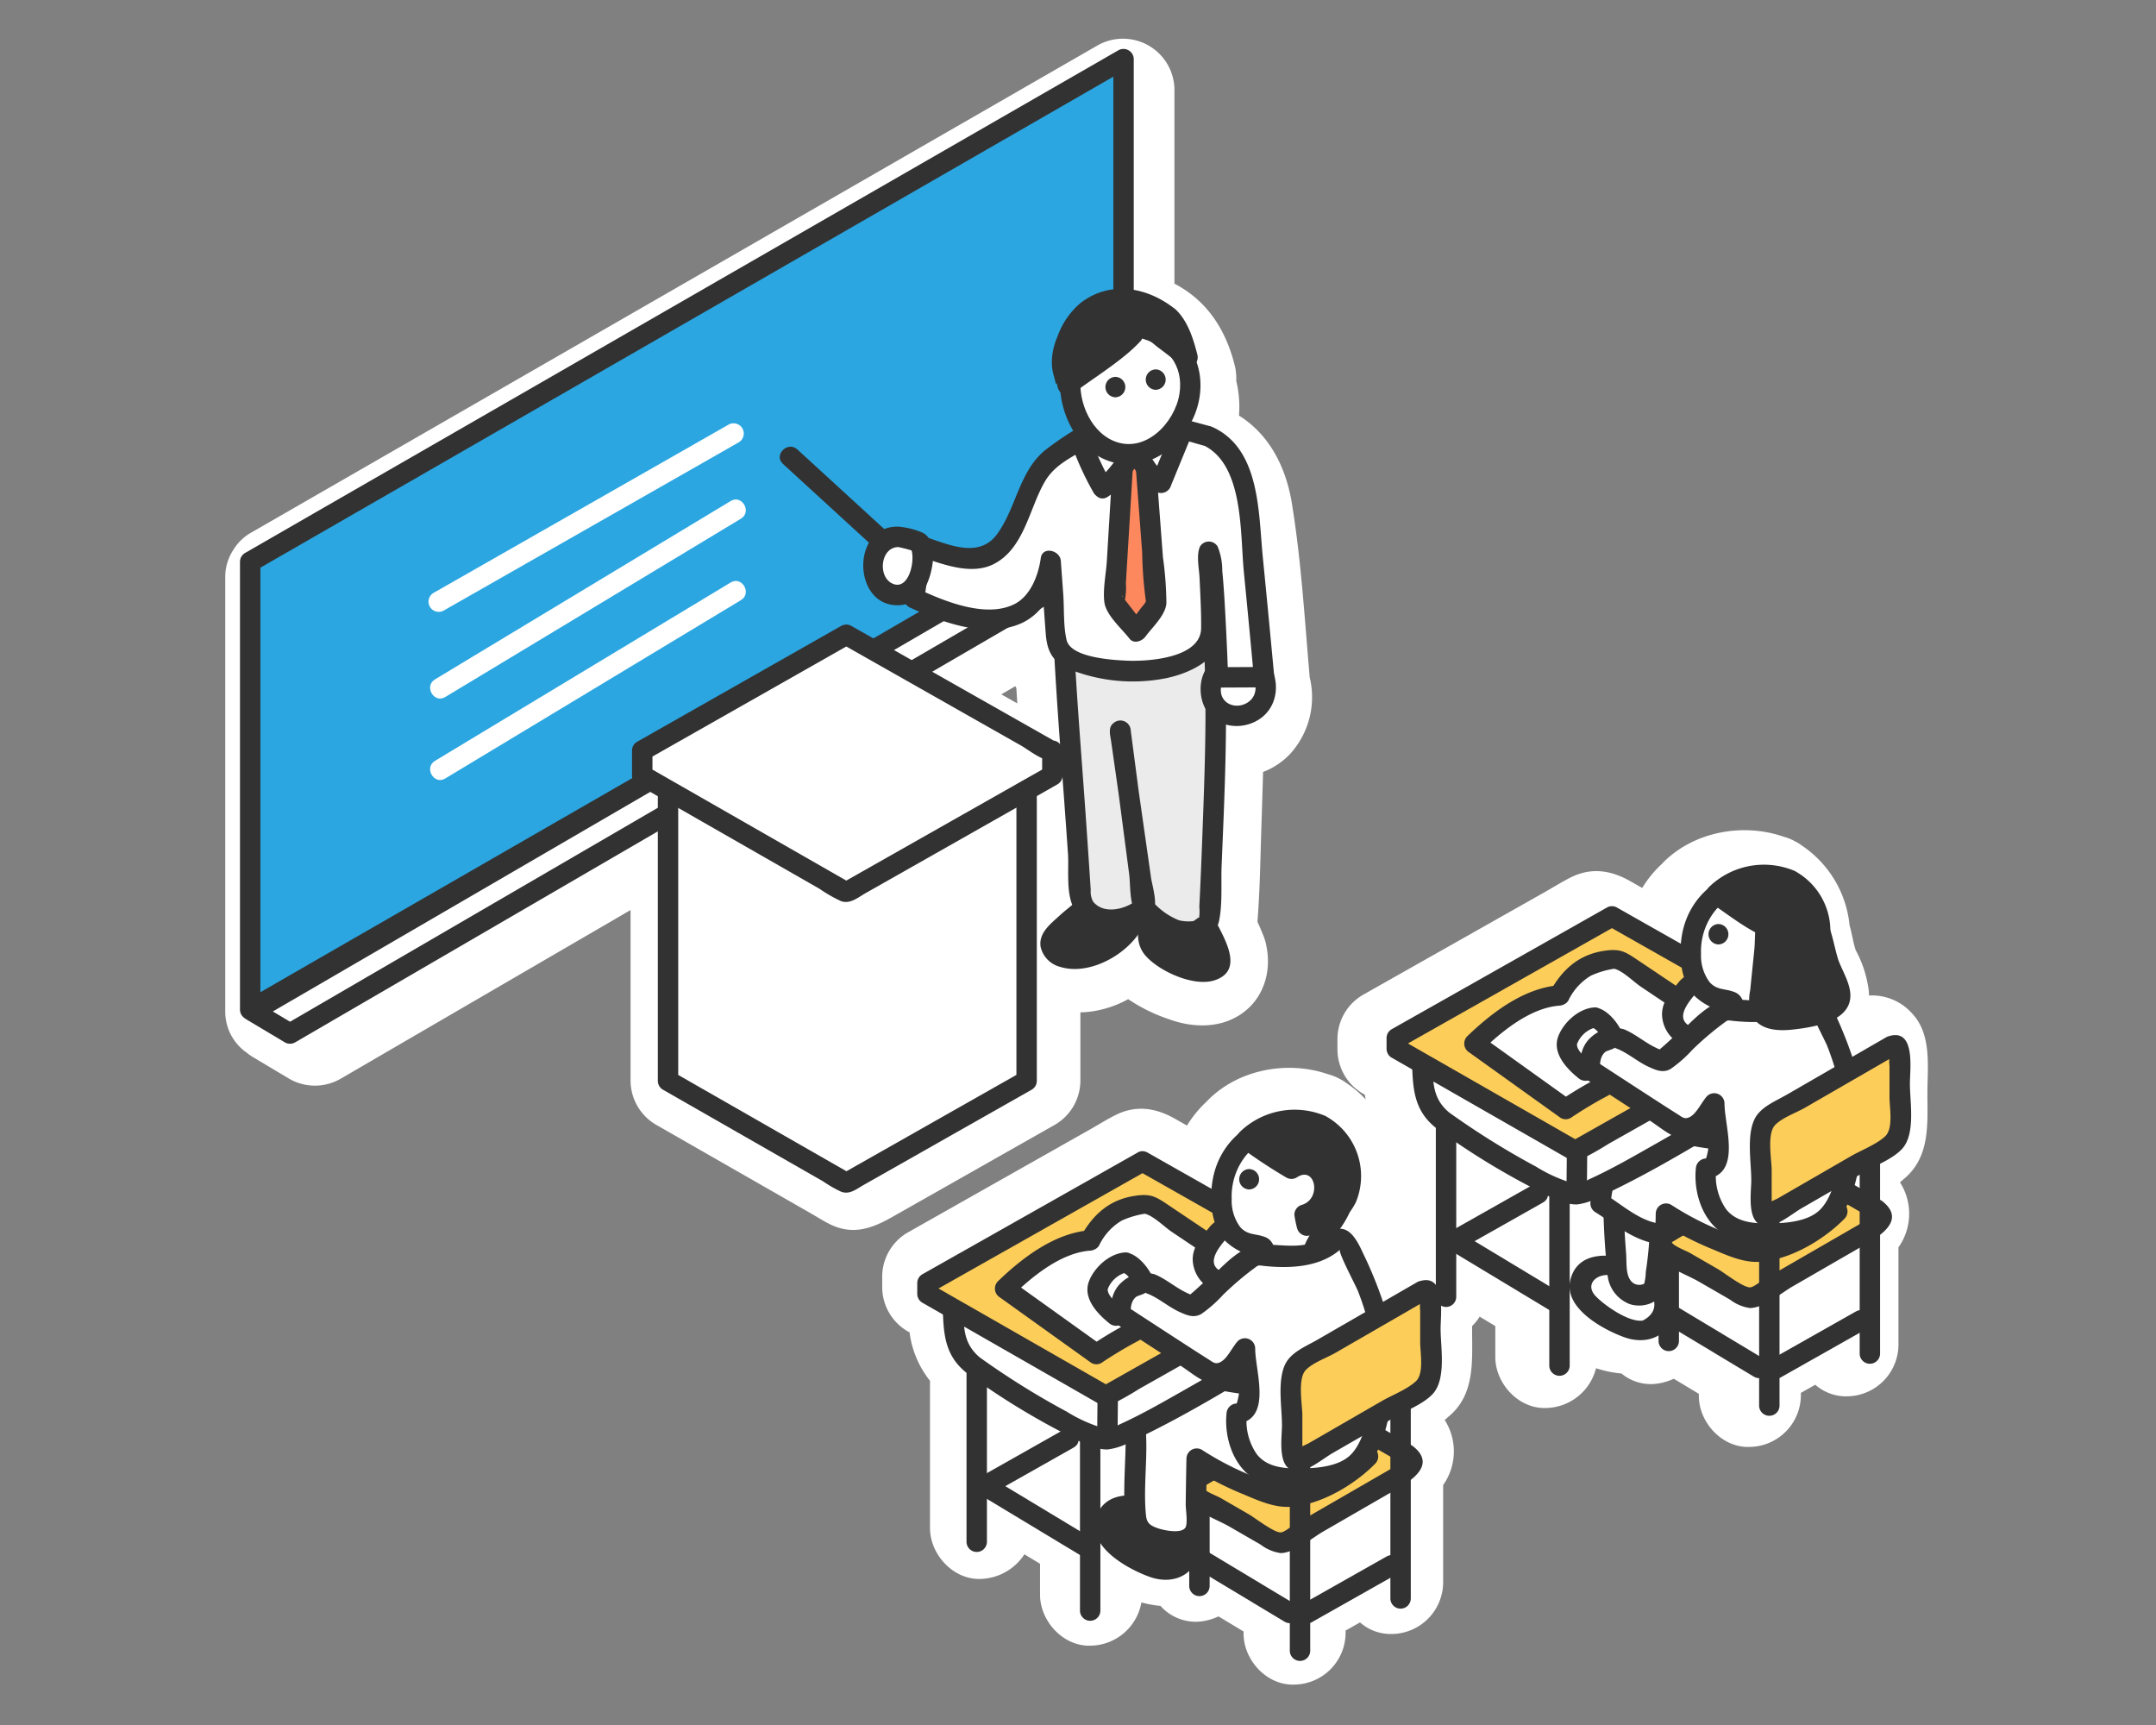
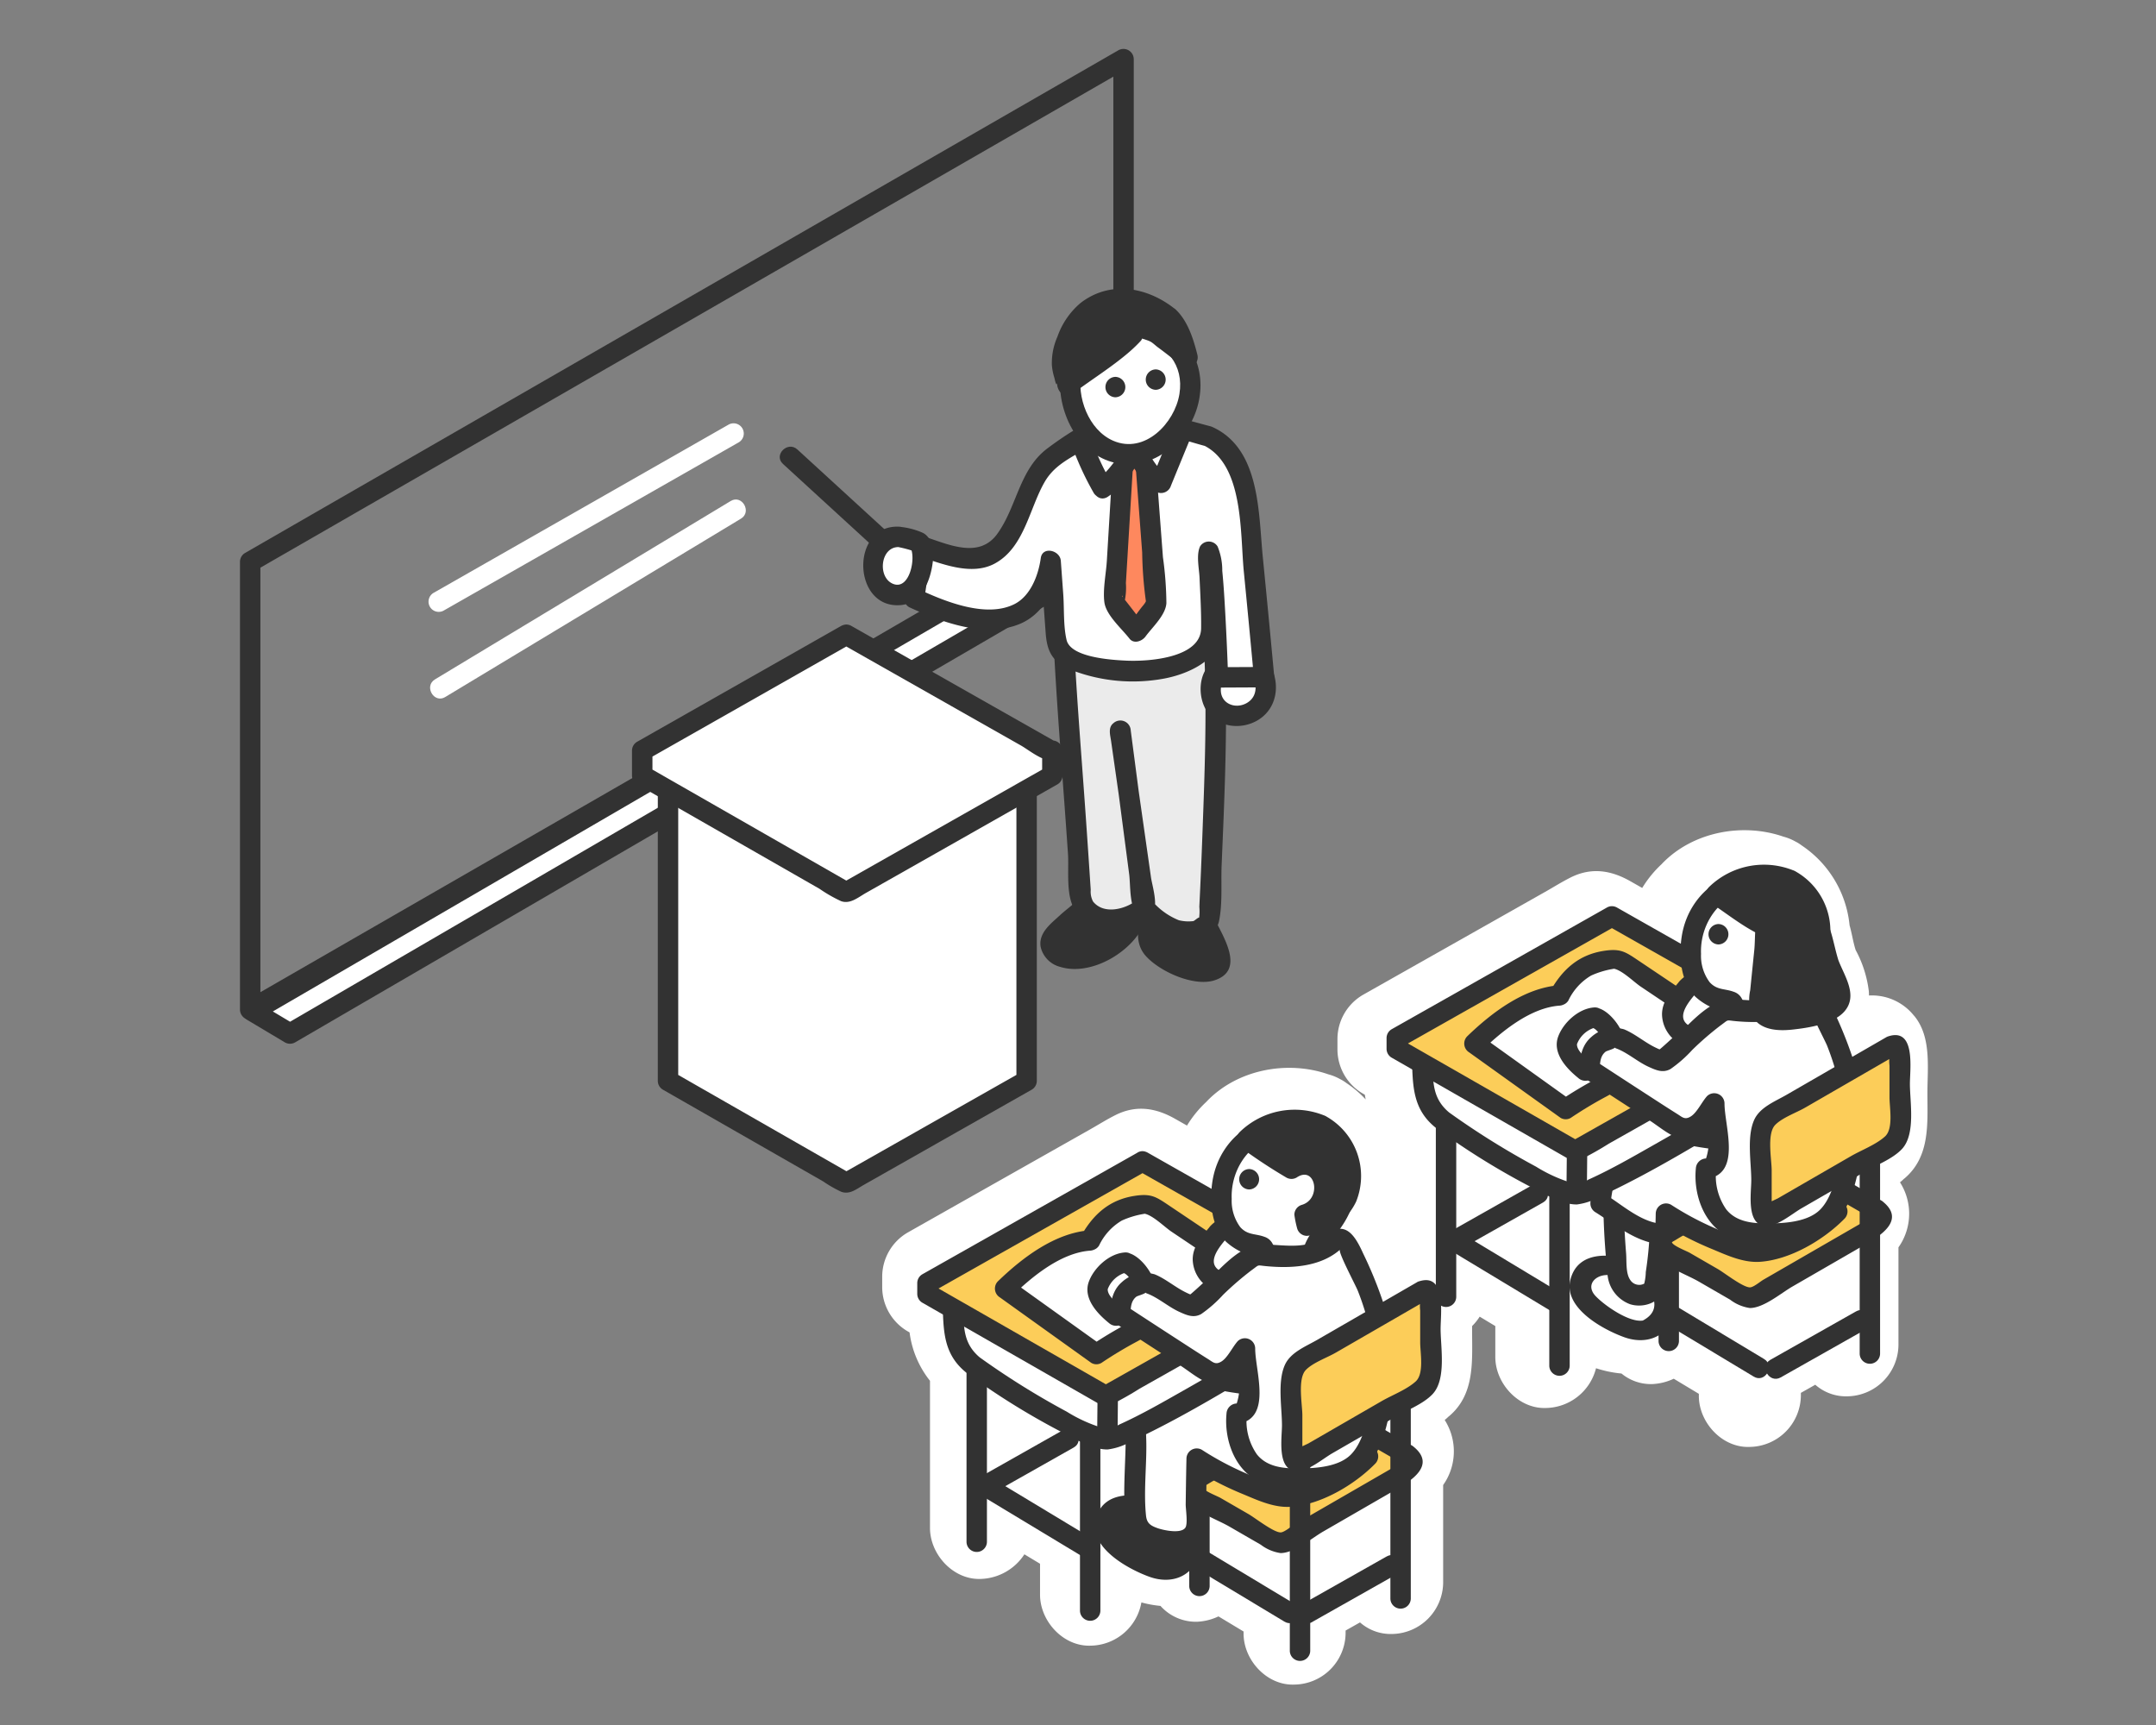
<svg xmlns="http://www.w3.org/2000/svg" width="335" height="268" viewBox="0 0 335 268">
  <rect x="0" y="0" width="335" height="268" fill="#808080" stroke="none" />
  <defs>
    <clipPath id="clip-path">
      <rect id="Rectangle_2368" data-name="Rectangle 2368" width="335" height="268" transform="translate(170 2092)" fill="#fff" stroke="#707070" stroke-width="1" />
    </clipPath>
  </defs>
  <g id="Mask_Group_7" data-name="Mask Group 7" transform="translate(-170 -2092)" clip-path="url(#clip-path)">
    <g id="Group_10" data-name="Group 10" transform="translate(205 2098.001)">
      <g id="Group_221" data-name="Group 221" transform="translate(0 -0.001)">
-         <path id="Path_230" data-name="Path 230" d="M165.617,71.525c-.946-4.935-3.165-9.467-7.323-12.445-.257-.184-.518-.351-.78-.51a17.413,17.413,0,0,0,.044-1.933,17.183,17.183,0,0,0-.473-3.481,8.232,8.232,0,0,0-.23-2.377c-1.4-5.616-4.329-10.086-9.369-12.709V7.888a8,8,0,0,0-11.927-6.844L90.885,26.756,20.223,67.426l-16.3,9.38a7.545,7.545,0,0,0-2.525,2.4c-.033.047-.062.1-.095.144-.05.079-.1.157-.149.237A7.636,7.636,0,0,0,0,83.65v67.522a7.746,7.746,0,0,0,3.317,6.361,7.924,7.924,0,0,0,1,.707l5.613,3.351a7.976,7.976,0,0,0,8,0l44.4-25.83.647-.377v26.494a7.966,7.966,0,0,0,3.926,6.844L91.022,182.53c.919.526,1.826,1.1,2.768,1.585,3.647,1.875,6.671.754,9.805-1.022l13.825-7.836,11.524-6.533a7.956,7.956,0,0,0,3.926-6.844v-10.6a15.386,15.386,0,0,0,1.714-.132,16.748,16.748,0,0,0,5.717-1.917,26.04,26.04,0,0,0,6.324,3.112c3.37,1.233,7.237,1.452,10.467-.336,4.032-2.232,5.572-6.734,4.678-11.03a6.489,6.489,0,0,0-.271-1.076,8.039,8.039,0,0,0-.354-.917c-.237-.6-.487-1.191-.764-1.773.4-4.98.456-10.019.623-15.009.091-2.753.182-5.511.252-8.271a11.322,11.322,0,0,0,4.15-2.743,13.093,13.093,0,0,0,3.1-11.937c-.81-9.229-1.341-18.6-2.887-27.723m-45.034,30.346,2.18-1.268c.035.063.062.128.1.191.017.03.037.057.055.087.049.8.1,1.6.149,2.4l-2.483-1.408" transform="translate(0 0.001)" fill="#fff" />
        <path id="Path_231" data-name="Path 231" d="M353.5,261.559a8.36,8.36,0,0,0-7-3.14c0-.228-.01-.457-.025-.685a17.95,17.95,0,0,0-2.047-6.383c-.4-1.252-.574-2.568-.941-3.831a16.912,16.912,0,0,0-7.437-12.413,6.1,6.1,0,0,0-.987-.615,7.766,7.766,0,0,0-1.843-.749c-6.355-2.208-14.086-.768-18.85,4.169-.027.027-.048.058-.074.085a17.427,17.427,0,0,0-3.03,3.71l-1.858-1.053c-2.969-1.684-6.027-2.2-9.273-.569-1.343.674-2.634,1.489-3.942,2.228l-16.23,9.172-12.125,6.852a7.954,7.954,0,0,0-3.926,6.844V266.8a7.966,7.966,0,0,0,3.926,6.844l.329.188c.039.246.085.488.132.73a16.87,16.87,0,0,0-2.982-2.536,6.127,6.127,0,0,0-.987-.615,7.763,7.763,0,0,0-1.843-.749c-6.355-2.208-14.087-.768-18.85,4.169-.027.027-.048.058-.073.085a17.41,17.41,0,0,0-3.03,3.709l-1.858-1.054c-2.969-1.683-6.027-2.2-9.273-.568-1.343.674-2.633,1.489-3.941,2.228l-16.23,9.172L197.1,295.262a7.954,7.954,0,0,0-3.926,6.844v1.623a7.964,7.964,0,0,0,3.926,6.844l.329.189a15.134,15.134,0,0,0,3.171,7.516v22.855c0,4.146,3.646,8.118,7.926,7.926a8.4,8.4,0,0,0,6.743-3.823l2.43,1.465v4.8c0,4.145,3.646,8.118,7.926,7.926a8.132,8.132,0,0,0,7.824-6.717,17.359,17.359,0,0,0,2.965.541,7.383,7.383,0,0,0,5.679,2.461,8.7,8.7,0,0,0,3.332-.831l3.9,2.346v.321c0,4.146,3.646,8.118,7.926,7.926a8.065,8.065,0,0,0,7.926-7.926v-.469l2.238-1.265a7.216,7.216,0,0,0,4.995,1.8,8.064,8.064,0,0,0,7.926-7.926V334.468a8.886,8.886,0,0,0,.6-.97,9.063,9.063,0,0,0-.361-9.132,7.463,7.463,0,0,0,.6-.532c.031-.025.064-.048.1-.074,4.016-3.407,3.56-8.537,3.56-13.222,0-.256,0-.514.007-.776a7.853,7.853,0,0,0,1.168-1.452l2.43,1.465v4.8c0,4.146,3.646,8.118,7.926,7.926a8.176,8.176,0,0,0,7.724-6.176,17.865,17.865,0,0,0,3.956.822,7.162,7.162,0,0,0,4.788,1.64,8.7,8.7,0,0,0,3.332-.831l3.9,2.346v.321c0,4.146,3.646,8.118,7.926,7.926a8.064,8.064,0,0,0,7.926-7.926v-.469l2.237-1.265a7.219,7.219,0,0,0,5,1.8,8.064,8.064,0,0,0,7.926-7.926V297.544a8.7,8.7,0,0,0,.6-.97,9.062,9.062,0,0,0-.361-9.132,7.553,7.553,0,0,0,.6-.532c.031-.026.064-.048.1-.074,4.017-3.407,3.561-8.537,3.561-13.222,0-4.008.66-8.761-2.066-12.055" transform="translate(-91.098 -109.754)" fill="#fff" />
-         <path id="Path_232" data-name="Path 232" d="M7.332,153.72l135.7-78.105V6L7.332,84.109Z" transform="translate(-3.457 -2.831)" fill="#2ba6e1" />
        <path id="Path_233" data-name="Path 233" d="M6.717,153.68l46.018-26.486,72.84-41.924,16.846-9.7a1.594,1.594,0,0,0,.785-1.369V4.6a1.6,1.6,0,0,0-2.385-1.369L94.8,29.713,21.963,71.636l-16.846,9.7A1.593,1.593,0,0,0,4.332,82.7v69.611a1.586,1.586,0,0,0,3.171,0V82.7L6.717,84.07,52.735,57.584l72.84-41.924,16.846-9.7L140.036,4.6v69.61l.785-1.369L94.8,99.323l-72.84,41.924-16.846,9.7a1.586,1.586,0,0,0,1.6,2.738" transform="translate(-2.043 -1.423)" fill="#323232" />
        <path id="Path_234" data-name="Path 234" d="M8.087,216.078l5.787,3.455L148.519,141.2l-5.787-3.455Z" transform="translate(-3.814 -64.959)" fill="#fff" />
        <path id="Path_235" data-name="Path 235" d="M5.889,216.034l5.787,3.455a1.6,1.6,0,0,0,1.6,0l45.565-26.507,72.541-42.2,16.54-9.621a1.6,1.6,0,0,0,0-2.738l-5.787-3.455a1.6,1.6,0,0,0-1.6,0L94.97,161.473l-72.542,42.2L5.889,213.3a1.586,1.586,0,0,0,1.6,2.738l45.565-26.507,72.542-42.2,16.54-9.622h-1.6l5.787,3.455v-2.738l-45.565,26.507-72.542,42.2-16.539,9.622h1.6L7.489,213.3a1.586,1.586,0,0,0-1.6,2.738" transform="translate(-2.416 -63.545)" fill="#323232" />
        <path id="Path_236" data-name="Path 236" d="M62.11,142.171l40.212-22.924L108.009,116a1.587,1.587,0,0,0-1.6-2.738L66.2,136.192l-5.687,3.242a1.586,1.586,0,0,0,1.6,2.738" transform="translate(-28.171 -53.31)" fill="#fff" />
        <path id="Path_237" data-name="Path 237" d="M62.594,166.191l40.144-24.209,5.8-3.5c1.745-1.053.153-3.8-1.6-2.738L66.792,159.956l-5.8,3.5c-1.745,1.053-.153,3.8,1.6,2.738" transform="translate(-28.407 -63.903)" fill="#fff" />
-         <path id="Path_238" data-name="Path 238" d="M62.594,190.143l40.144-24.209,5.8-3.5c1.745-1.052.153-3.8-1.6-2.738L66.792,183.908l-5.8,3.5c-1.745,1.053-.153,3.8,1.6,2.738" transform="translate(-28.407 -75.198)" fill="#fff" />
        <path id="Path_239" data-name="Path 239" d="M280.248,256.934l-2.172-2.666c-1.476-1.444-4.228-.85-5.333.9s-2.065,3.881-.826,5.534,4.515,2.919,6.493,3.515c1.467.442,3.486.443,4.053-.98a3.364,3.364,0,0,0-.189-2.268c-.756-2.275-1.058-1.836-2.026-4.029" transform="translate(-127.956 -119.524)" fill="#323232" />
        <path id="Path_240" data-name="Path 240" d="M279.981,254.4c-1.753-2.152-3.31-4.517-6.52-3.823-3.947.856-6.756,6.744-3.906,10,2.131,2.435,7.5,4.884,10.732,3.831,4.861-1.583,1.251-6.887-.059-9.688-.863-1.847-3.6-.239-2.738,1.6.6,1.282,3.728,5.62.459,5.078-1.808-.3-4.592-1.336-5.83-2.72-1.62-1.811,1.135-6.453,3.484-4.658a15.789,15.789,0,0,1,2.135,2.621c1.289,1.583,3.52-.673,2.242-2.242" transform="translate(-126.568 -118.106)" fill="#323232" />
        <path id="Path_241" data-name="Path 241" d="M254.309,246.21a15.075,15.075,0,0,0-3.7-1.915l-1.212,4.357-5.554,5.158a3.181,3.181,0,0,0-1.219,1.854c-.126,1.3,1.322,2.186,2.608,2.393,3.416.55,6.831-1.338,9.163-3.895a6.273,6.273,0,0,0,2-4.467,5.088,5.088,0,0,0-2.081-3.486" transform="translate(-114.413 -115.204)" fill="#323232" />
        <path id="Path_242" data-name="Path 242" d="M253.724,243.4a20.4,20.4,0,0,0-4.079-2.075,1.6,1.6,0,0,0-1.95,1.107c-.31,1.114-.537,2.292-.938,3.374-.6,1.609-2.671,2.889-4.032,4.153-1.409,1.309-3.329,2.71-3.011,4.878a4.165,4.165,0,0,0,3.063,3.149c7.34,2.266,18.7-7.877,11.269-14.338-1.533-1.333-3.785.9-2.242,2.242,3.247,2.824.205,6.316-2.7,8.016a7.806,7.806,0,0,1-4.465,1.21c-2.951-.257.069-2.671,1.027-3.56,1.41-1.309,3.337-2.519,4-4.356.457-1.266.731-2.627,1.092-3.925l-1.95,1.108a16.54,16.54,0,0,1,3.322,1.755c1.675,1.173,3.261-1.574,1.6-2.738" transform="translate(-113.027 -113.765)" fill="#323232" />
        <path id="Path_243" data-name="Path 243" d="M265.673,221.784l2.316,17.675.087.1c.04-.033.081-.062.12-.1Z" transform="translate(-125.286 -104.588)" fill="#ebebeb" />
        <path id="Path_244" data-name="Path 244" d="M262.659,220.383l1.294,9.875.79,6.028c.128.982.1,2.225.783,2.99a1.622,1.622,0,0,0,2.242,0c.905-.732.461-2.1.319-3.1q-.434-3.042-.868-6.085-.724-5.066-1.446-10.134c-.287-2.012-3.343-1.156-3.057.843q1.261,8.837,2.523,17.675l.408-1.542-.12.1h2.242c.729.813.343,1.326.274.232-.043-.687-.182-1.385-.271-2.068l-.783-5.978q-.579-4.418-1.158-8.837c-.262-1.994-3.435-2.02-3.171,0" transform="translate(-123.857 -103.188)" fill="#323232" />
        <path id="Path_245" data-name="Path 245" d="M246.776,179.764l.386,7.015c1.282,16.111,2.227,31.176,2.227,31.176,2.54,3.773,6.738,3.489,9.775.91l-.087-.1-2.316-17.675-1.374-9.624.1-.081,1.272,9.7,2.523,17.675c-.039.034-.08.063-.12.1,3.1,3.5,7.639,5.462,10.039,2.173,0,0,1.589-29.5.812-43.13-7.9,2.86-15.262,4.49-23.24,1.855" transform="translate(-116.375 -83.898)" fill="#ebebeb" />
        <path id="Path_246" data-name="Path 246" d="M243.773,178.328c.566,10.276,1.433,20.531,2.127,30.8.168,2.479-.4,6.695,1.167,8.816,3.034,4.105,8.194,3.445,11.8.607a1.607,1.607,0,0,0,0-2.242c.826.922.3,1.343.315.547a9.2,9.2,0,0,0-.17-1.3q-.279-2.125-.557-4.251-.625-4.77-1.25-9.54c-.532-4.058-1.129-8.107-1.707-12.157l-.407,1.542.1-.081-2.706-1.121c1.216,9.277,2.529,18.538,3.851,27.8l.408-1.542-.12.1a1.6,1.6,0,0,0,0,2.242c2.034,2.176,4.831,4.367,7.978,4.32,2.019-.03,4.343-1.24,4.771-3.317.559-2.713.287-5.875.4-8.631.479-11.448,1.027-23,.406-34.45a1.6,1.6,0,0,0-2.007-1.529c-7.366,2.627-14.731,4.233-22.4,1.855-1.954-.606-2.789,2.454-.843,3.057,8.186,2.539,16.194.958,24.083-1.855l-2.006-1.529c.537,9.922.14,19.916-.225,29.838q-.2,5.524-.473,11.044a7.8,7.8,0,0,1-.111,2.2c.51-1.2-.612.016-.841.018a6.208,6.208,0,0,1-2.234-.139,10.727,10.727,0,0,1-4.261-3.124v2.242c1.242-1,.118-4.5-.062-5.766q-.719-5.036-1.437-10.072-.22-1.542-.44-3.083c-.089-.631,0-.013-.018-.113-.062-.458-.12-.916-.18-1.375l-1.073-8.188a1.612,1.612,0,0,0-2.707-1.121c-.846.673-.477,1.848-.347,2.759l.742,5.2q.154,1.076.307,2.153c.026.185.188,1.318.133.918-.061-.445.047.359.062.473q.106.808.212,1.617l1.354,10.33c.215,1.639.018,4.936,1.213,6.269v-2.242c-1.773,1.4-5.122,2.322-6.822.222a3.288,3.288,0,0,1-.363-1.82q-.4-6.106-.828-12.208c-.569-8.059-1.225-16.108-1.67-24.175-.112-2.029-3.283-2.042-3.171,0" transform="translate(-114.957 -82.462)" fill="#323232" />
        <path id="Path_247" data-name="Path 247" d="M296.422,183.005l-5.13,1.27a4.182,4.182,0,0,0-.169,6.357,4.592,4.592,0,0,0,6.449-1.037,5.094,5.094,0,0,0-1.15-6.59" transform="translate(-136.636 -86.301)" fill="#fff" />
        <path id="Path_248" data-name="Path 248" d="M294.613,180.065a42.754,42.754,0,0,0-5.13,1.27c-3.16,1.225-3.352,5.993-1.5,8.326,2.147,2.707,6.467,2.608,8.835.237,2.61-2.613,2.028-7.115-.661-9.425-1.54-1.324-3.793.909-2.242,2.242,1.578,1.355,2.169,4.173.069,5.39-1.782,1.033-4.125.1-4.042-2.124a2.547,2.547,0,0,1,.36-1.269c.3-.484.628-.515.112-.341.516-.174,1.077-.266,1.606-.4l3.437-.851c1.979-.49,1.141-3.548-.843-3.057" transform="translate(-135.248 -84.889)" fill="#323232" />
        <path id="Path_249" data-name="Path 249" d="M248.284,114.745s-8.669-2.309-11.7-2.435c-3.944-.164-7.958,2.89-7.958,2.89-5.014,2.922-6.233,3.259-8.474,8.612-4.409,11.615-6.975,11.14-16.389,8.049l-1.193,8.054c4.168,1.976,11.189,4.348,15.775,2.54s5.425-8.374,5.425-8.374l.944,12.948c-.108,3.827,19.691,7.462,23.916-.9.392-.775-.391-13.617-.279-13.468.788,1.064,1.416,19.533,1.416,19.533l7.169-.035s-2.361-25.552-2.846-28.249c-.667-3.709-1.972-7.548-5.807-9.165" transform="translate(-95.529 -52.959)" fill="#fff" />
        <path id="Path_250" data-name="Path 250" d="M247.317,111.811c-3.806-1.01-7.8-2.216-11.746-2.468-4.752-.3-9.984,3.112-13.671,5.865-4.4,3.285-4.738,9.068-7.812,13.3-2.822,3.886-7.548,1.643-11.29.419a1.591,1.591,0,0,0-1.95,1.107q-.6,4.027-1.193,8.054a1.636,1.636,0,0,0,.729,1.79c5.03,2.332,11.917,4.922,17.375,2.54,3.566-1.557,5.641-5.6,6.154-9.322l-3.114-.421.817,11.208c.226,3.1,1.154,4.626,4.205,5.846A26.508,26.508,0,0,0,239.905,151c3.51-.626,8.559-2.706,9-6.8a48.271,48.271,0,0,0-.137-7.083c-.053-1.275-.113-2.548-.167-3.822a11.026,11.026,0,0,0-.053-1.316c-.1-.579.274-1.017-.22.083H245.6c-.171-.3.114.7.156.971.127.825.179,1.669.248,2.5.178,2.14.3,4.285.412,6.43q.231,4.413.384,8.831a1.612,1.612,0,0,0,1.585,1.585l7.17-.035a1.6,1.6,0,0,0,1.585-1.585q-.86-9.3-1.779-18.591c-.688-6.894-.383-16.725-7.659-20.193-1.833-.873-3.444,1.86-1.6,2.738,6.316,3.01,5.716,13.645,6.3,19.617q.808,8.212,1.565,16.43l1.585-1.585-7.17.035,1.585,1.585q-.17-4.955-.441-9.906c-.123-2.216-.25-4.435-.469-6.644a9.778,9.778,0,0,0-.722-3.783,1.6,1.6,0,0,0-2.738,0c-.611,1.363-.134,3.422-.071,4.853.115,2.61.277,5.235.244,7.849-.059,4.575-8.016,5.186-11.578,5.03-2.424-.107-8.691-.508-9.325-3.21-.522-2.226-.354-4.854-.52-7.133q-.189-2.585-.377-5.17c-.12-1.648-2.855-2.307-3.114-.422-.366,2.656-1.585,5.905-4.12,7.165-4.368,2.172-10.711-.4-14.752-2.277l.729,1.79q.6-4.027,1.193-8.054l-1.95,1.108c3.551,1.161,8.163,3.081,11.78,1.1,4.582-2.5,5.347-8.587,7.746-12.7,1.314-2.254,3.344-3.366,5.546-4.639s4.207-2.792,6.816-3.164c4.007-.572,8.775,1.261,12.632,2.284a1.587,1.587,0,0,0,.843-3.057" transform="translate(-94.14 -51.554)" fill="#323232" />
        <path id="Path_251" data-name="Path 251" d="M262.861,122.4l-1.374,22.789,3.446,4.446,3.052-4.161L266.214,122Z" transform="translate(-123.312 -57.534)" fill="#fe885e" />
        <path id="Path_252" data-name="Path 252" d="M259.805,120.974l-.98,16.248c-.122,2.018-.64,4.425-.388,6.438s2.694,4.108,3.9,5.669c.688.887,1.962.4,2.49-.321,1.089-1.485,3.134-3.317,3.25-5.2a54.293,54.293,0,0,0-.537-7.122q-.608-8.051-1.215-16.1c-.059-.777-.683-1.69-1.585-1.585l-3.353.392c-2,.234-2.026,3.407,0,3.171l3.353-.392-1.585-1.585,1.159,15.355a61.473,61.473,0,0,0,.565,7.487c.039.189.024.393.044.584-.095-.9.258-.7-.444.143-.859,1.026-1.6,2.178-2.388,3.257l2.49-.321-2.356-3.039c-.06-.078-1.064-1.346-1.052-1.357.268-.235.087,1.622.449.687a10.329,10.329,0,0,0,.163-2.7l.268-4.439q.46-7.635.921-15.269c.123-2.038-3.048-2.031-3.171,0" transform="translate(-121.842 -56.112)" fill="#323232" />
        <path id="Path_253" data-name="Path 253" d="M254.99,123.925s2.1-1.31,5.017-6c2.382,4.341,4.072,5.217,4.072,5.217s1.927-4.716,3.44-8.384L251.628,116.6a46.6,46.6,0,0,0,3.362,7.323" transform="translate(-118.663 -54.115)" fill="#fff" />
        <path id="Path_254" data-name="Path 254" d="M254.351,123.874c2.377-1.553,4.1-4.24,5.585-6.573H257.2c1.129,1.99,2.546,4.614,4.641,5.786a1.613,1.613,0,0,0,2.329-.947q1.714-4.195,3.439-8.384a1.59,1.59,0,0,0-1.529-2.006l-15.89,1.847a1.606,1.606,0,0,0-1.529,2.007,46.556,46.556,0,0,0,3.521,7.7,1.587,1.587,0,0,0,2.738-1.6,42.021,42.021,0,0,1-3.2-6.944l-1.528,2.006,15.89-1.847-1.529-2.007q-1.726,4.19-3.439,8.384l2.329-.947c-1.581-.885-2.666-3.172-3.5-4.648a1.6,1.6,0,0,0-2.738,0c-1.153,1.805-2.746,4.323-4.448,5.435s-.115,3.858,1.6,2.738" transform="translate(-117.224 -52.695)" fill="#323232" />
        <path id="Path_255" data-name="Path 255" d="M259.524,84.986c-6.8-.622-10.545,2.586-11.043,7.566-.554,5.524,3.286,11.814,8.472,12a9.174,9.174,0,0,0,3.2-.467c3.708-1.215,6.254-4.894,6.839-8.666.705-4.554-1.509-9.3-7.47-10.436" transform="translate(-117.153 -40.041)" fill="#fff" />
        <path id="Path_256" data-name="Path 256" d="M258.121,82.017c-5.727-.4-11.419,1.931-12.493,8.117-.971,5.591,2.133,12.686,7.929,14.31,6.406,1.795,12.333-3.612,13.5-9.63,1.194-6.182-2.453-11.377-8.511-12.739-1.987-.447-2.836,2.609-.843,3.057,4.292.964,7.034,4.249,6.307,8.739-.732,4.525-5.393,9.394-10.3,7.256-3.823-1.665-5.737-6.844-4.905-10.743.955-4.476,5.319-5.473,9.323-5.2,2.037.142,2.028-3.03,0-3.171" transform="translate(-115.75 -38.656)" fill="#323232" />
        <path id="Path_257" data-name="Path 257" d="M260.374,99.448a1.586,1.586,0,0,0,0,3.171,1.586,1.586,0,0,0,0-3.171" transform="translate(-122.065 -46.897)" fill="#323232" />
        <path id="Path_258" data-name="Path 258" d="M272.233,97.252a1.586,1.586,0,0,0,0,3.171,1.586,1.586,0,0,0,0-3.171" transform="translate(-127.658 -45.862)" fill="#323232" />
        <path id="Path_259" data-name="Path 259" d="M262.58,79.272a11.715,11.715,0,0,0-5.154-2.667c-3.657-.637-7.966.9-9.627,4.246a13.681,13.681,0,0,0-1.772,5.037c-.134,2.139,1.054,3.815.8,4.011,0,0,6.028-4.543,7.486-5.481,1.872-1.2,2.7-2.788,4.278-3.61.66-.345,6.951,4.813,6.951,4.813s-1.2-4.947-2.964-6.35" transform="translate(-116.016 -36.058)" fill="#323232" />
        <path id="Path_260" data-name="Path 260" d="M261.976,76.534c-4.262-3.29-9.948-4.27-14.47-.77a12.017,12.017,0,0,0-3.585,5.222,10.087,10.087,0,0,0-.869,4.419,8.982,8.982,0,0,0,.38,1.951c.074.25.323,1.61.463.753-.192,1.178,1.095,2.72,2.329,1.79,2.912-2.193,6.122-4.164,8.875-6.546a22.176,22.176,0,0,0,1.728-1.667c.449-.483,0-.547.452-.557.523-.011,1.819,1.208,2.211,1.494,1.2.881,2.375,1.806,3.529,2.749a1.6,1.6,0,0,0,2.649-1.542c-.611-2.446-1.493-5.275-3.372-7.049-1.483-1.4-3.73.838-2.242,2.242s2.076,3.724,2.556,5.65l2.65-1.542c-1.428-1.168-2.882-2.316-4.376-3.4-1.281-.926-2.833-2.342-4.5-1.663-1.646.671-2.889,2.578-4.278,3.61-.8.592-1.635,1.14-2.439,1.727q-2.54,1.855-5.048,3.753l2.329,1.79c.252-1.54-.85-2.844-.745-4.432a10.532,10.532,0,0,1,2.2-5.225c3.177-4.057,8.49-2.709,11.97-.023,1.614,1.246,3.194-1.507,1.6-2.738" transform="translate(-114.612 -34.689)" fill="#323232" />
        <path id="Path_261" data-name="Path 261" d="M194.524,146.474a3.5,3.5,0,0,0-3.076,1.3,4.955,4.955,0,0,0-1.036,3.252,4.851,4.851,0,0,0,1.816,3.823,3.338,3.338,0,0,0,4.056-.036,5.443,5.443,0,0,0,1.351-2.468c.549-1.658,1.006-3.623-.025-5.033a21.257,21.257,0,0,0-3.085-.834" transform="translate(-89.794 -69.061)" fill="#fff" />
        <path id="Path_262" data-name="Path 262" d="M193.2,143.49c-7.64-.381-7.332,12.782.2,12.185,3.348-.266,4.7-3.924,5.023-6.814.165-1.483-.049-3.62-1.525-4.4a11.333,11.333,0,0,0-3.275-.914c-2-.335-2.854,2.72-.843,3.057a19.219,19.219,0,0,1,3.086.834l-.947-.729c.918,1.514-.074,6.636-2.623,5.683s-2.051-5.879.906-5.732c2.039.1,2.034-3.069,0-3.171" transform="translate(-88.475 -67.662)" fill="#323232" />
        <path id="Path_263" data-name="Path 263" d="M163.536,122.648,177.7,135.622c1.5,1.377,3.75-.86,2.243-2.242l-14.163-12.974c-1.5-1.376-3.751.86-2.242,2.242" transform="translate(-76.885 -56.577)" fill="#323232" />
        <path id="Path_264" data-name="Path 264" d="M157.916,181.934,130.2,197.669v50.053l27.72,15.868,27.994-15.868V197.669l-.117.067Z" transform="translate(-61.397 -85.796)" fill="#fff" />
        <path id="Path_265" data-name="Path 265" d="M155.7,179.147l-27.72,15.735a1.591,1.591,0,0,0-.785,1.369V246.3a1.592,1.592,0,0,0,.785,1.369l24.9,14.251a19.238,19.238,0,0,0,2.825,1.617c1.325.47,2.344-.422,3.469-1.059l14.4-8.164,11.724-6.645a1.591,1.591,0,0,0,.785-1.369V196.25a1.6,1.6,0,0,0-2.385-1.369l-.117.067h1.6l-27.876-15.8c-1.778-1.008-3.377,1.731-1.6,2.738l15.086,8.551,9.652,5.471c1.225.695,3.387,2.545,4.856,1.713l-2.385-1.369V246.3l.785-1.369L155.7,260.8h1.6l-27.72-15.867.785,1.369V196.25l-.785,1.369,27.72-15.735a1.586,1.586,0,0,0-1.6-2.738" transform="translate(-59.983 -84.378)" fill="#323232" />
        <path id="Path_266" data-name="Path 266" d="M154.319,175.27l-31.709,18v3.872l31.709,18.151L186.34,197.14v-3.872l-.134.076Z" transform="translate(-57.82 -82.653)" fill="#fff" />
        <path id="Path_267" data-name="Path 267" d="M152.1,172.483l-31.709,18a1.591,1.591,0,0,0-.785,1.369v3.872a1.593,1.593,0,0,0,.785,1.369l28.352,16.229a22.345,22.345,0,0,0,3.357,1.921c1.414.494,2.644-.592,3.846-1.274l16.271-9.222,13.5-7.655a1.591,1.591,0,0,0,.785-1.369V191.85a1.6,1.6,0,0,0-2.385-1.369l-.134.076h1.6L153.7,172.483c-1.778-1.008-3.377,1.731-1.6,2.738l17.081,9.682,10.886,6.17c1.323.75,4.045,3.059,5.654,2.146l-2.386-1.369v3.872l.785-1.369L152.1,212.5h1.6L122,194.353l.785,1.369V191.85L122,193.219l31.708-18a1.586,1.586,0,0,0-1.6-2.738" transform="translate(-56.406 -81.235)" fill="#323232" />
        <path id="Path_268" data-name="Path 268" d="M328.962,446.061l-13.3,7.515c-1.777,1-.181,3.744,1.6,2.738l13.3-7.515c1.777-1,.18-3.744-1.6-2.738" transform="translate(-148.495 -210.25)" fill="#323232" />
        <path id="Path_269" data-name="Path 269" d="M285.335,447.468l13.45,8.089c1.753,1.054,3.349-1.686,1.6-2.738l-13.451-8.089c-1.753-1.054-3.349,1.686-1.6,2.738" transform="translate(-134.201 -209.613)" fill="#323232" />
        <path id="Path_270" data-name="Path 270" d="M317.628,409.752,305.3,402.637a1.506,1.506,0,0,0-1.506,0l-18.907,10.917a1.506,1.506,0,0,0,0,2.609l12.324,7.115a1.506,1.506,0,0,0,1.506,0l18.907-10.916a1.506,1.506,0,0,0,0-2.609" transform="translate(-133.994 -189.78)" fill="#fccd59" />
        <path id="Path_271" data-name="Path 271" d="M316.953,407.079l-7.724-4.46c-2.2-1.267-5.061-3.826-7.72-2.647a74.767,74.767,0,0,0-6.729,3.885l-10.019,5.785c-2.012,1.161-5.071,2.855-3.133,5.662,1.379,2,4.923,3.195,6.924,4.35l4.866,2.81a6.624,6.624,0,0,0,3.074,1.3c2.141,0,4.864-2.33,6.591-3.327l11.413-6.589c2.294-1.325,6.091-3.712,2.777-6.517-1.548-1.311-3.8.921-2.242,2.242.421.356-.459.569-1,.879l-3.316,1.914-8.822,5.093-3.307,1.909c-.456.263-1.5,1.155-2.052,1.185-1.059.058-3.954-2.229-5.04-2.856l-4.352-2.513c-.462-.267-2.529-1.063-2.743-1.584-.067-.163-.027-.042.578-.422,1.005-.631,2.062-1.191,3.09-1.784l8.527-4.923,3.74-2.16a11.076,11.076,0,0,1,2.436-1.406c1.231-.283,4,1.959,5.295,2.709l7.284,4.205a1.586,1.586,0,0,0,1.6-2.738" transform="translate(-132.519 -188.475)" fill="#323232" />
        <path id="Path_272" data-name="Path 272" d="M283.457,429.16v12.933a1.586,1.586,0,0,0,3.171,0V429.16a1.586,1.586,0,0,0-3.171,0" transform="translate(-133.673 -201.661)" fill="#323232" />
        <path id="Path_273" data-name="Path 273" d="M342.605,400.134v30.232a1.586,1.586,0,0,0,3.17,0V400.134a1.586,1.586,0,0,0-3.17,0" transform="translate(-161.566 -187.973)" fill="#323232" />
        <path id="Path_274" data-name="Path 274" d="M267.3,432.122A10.741,10.741,0,0,0,262.171,431c-1.759.206-3.512,1.61-3.455,3.38.05,1.5,1.309,2.663,2.523,3.554a21.415,21.415,0,0,0,4.771,2.738,4.855,4.855,0,0,0,4.08.14,3.848,3.848,0,0,0,1.744-3.2,11.354,11.354,0,0,0-.643-3.726Z" transform="translate(-122.004 -203.233)" fill="#323232" />
        <path id="Path_275" data-name="Path 275" d="M266.3,429.327c-3.487-1.372-9.273-2.181-10.478,2.721-1.073,4.368,5.071,7.7,8.342,8.886,4.354,1.58,8.239-.949,7.78-5.74-.161-1.685-.382-3.346-1.9-4.179-1.071-.585-2.251-1.023-3.362-1.529-1.844-.838-3.457,1.893-1.6,2.738l2.605,1.185c.25.114,1.052.321,1.218.554q-.927-.2-.184.927.686,2.235-1.641,3.467c-2.134.333-5.94-2.336-7.324-3.792-1.614-1.7-.092-3.319,1.87-3.279a11.591,11.591,0,0,1,3.835,1.1c1.9.747,2.723-2.318.843-3.057" transform="translate(-120.584 -201.967)" fill="#323232" />
        <path id="Path_276" data-name="Path 276" d="M276.641,391.584c-1.3-.657-2.029.039-3.472-.179a4.988,4.988,0,0,0-4.106,1.036c-1.618,1.483-1.613,3.99-1.487,6.181.253,4.4.052,15.945.052,15.945,0,3.616,9.308,4.714,9.308,1.255,0,0,.066-6.846.157-10.69a49.317,49.317,0,0,0,12.809,5.817c3.7.915,11.223-3.358,13.823-6.149l-5.162-7.674c-5.428-3.724-16.044-2.576-21.922-5.541" transform="translate(-126.16 -184.526)" fill="#fff" />
        <path id="Path_277" data-name="Path 277" d="M275.564,388.6a14.609,14.609,0,0,0-5.361-.284,6.1,6.1,0,0,0-3.76,1.548c-2.381,2.246-1.992,5.707-1.893,8.666.162,4.841-.534,9.96.011,14.764.49,4.322,7.1,5.873,10.48,4.1,1.654-.869,1.957-2.249,1.993-3.963.068-3.251.073-6.5.147-9.754l-2.385,1.369a49.157,49.157,0,0,0,8.053,4.178c2.282.958,4.787,2.109,7.315,1.948,4.707-.3,9.941-3.4,13.185-6.707a1.608,1.608,0,0,0,.248-1.921l-3.009-4.474c-1.038-1.543-1.875-3.314-3.521-4.258-6.431-3.685-14.512-1.935-21.121-5.052-1.836-.865-3.447,1.867-1.6,2.738,6.384,3.01,13.886,1.732,20.267,4.615,1.151.52.887.222,1.552,1.049.622.774,1.132,1.684,1.687,2.508l3.009,4.474q.124-.961.248-1.921c-2.675,2.728-7.523,5.857-11.482,5.805-2.2-.029-4.7-1.307-6.659-2.183a45.924,45.924,0,0,1-6.57-3.537,1.6,1.6,0,0,0-2.385,1.369c-.054,2.369-.088,4.738-.117,7.107-.009.715.367,3.031-.059,3.638-.692.989-3.414.38-4.282.078-1.206-.421-1.708-.823-1.828-1.991-.374-3.626.091-7.5.051-11.148-.021-1.89-.2-3.8-.163-5.687.042-2.005.5-3.922,2.808-4.168a12.1,12.1,0,0,1,4.3.152c1.932.668,2.763-2.393.843-3.057" transform="translate(-124.661 -183.071)" fill="#323232" />
        <path id="Path_278" data-name="Path 278" d="M217.209,379.3c3.577,2.616,17.214,11.4,20.817,11.439,2.828.035,30.092-16.476,30.092-16.476v-7.126l-54.14,2.986c.132,3.693-.346,6.561,3.231,9.177" transform="translate(-100.908 -173.134)" fill="#fff" />
        <path id="Path_279" data-name="Path 279" d="M214.994,379.253a114.64,114.64,0,0,0,15.206,9.34c1.86.945,4.238,2.364,6.411,2.316a9.788,9.788,0,0,0,3.652-1.255c8.968-4.175,17.467-9.563,25.936-14.652,1.079-.648,1.876-.972,2.089-2.336.344-2.2,0-4.707,0-6.944a1.6,1.6,0,0,0-1.585-1.585l-47.389,2.613-6.752.372a1.61,1.61,0,0,0-1.585,1.585c.11,4.11.238,7.55,3.7,10.3,1.581,1.257,3.84-.972,2.242-2.242-2.785-2.214-2.679-4.77-2.767-8.056l-1.585,1.585,47.389-2.613,6.752-.373-1.585-1.585v7.126l.785-1.369q-8.459,5.12-17.061,10.005c-3.431,1.94-6.875,3.951-10.474,5.569a3.92,3.92,0,0,1-2.3.59,23.148,23.148,0,0,1-5.816-2.6,122.923,122.923,0,0,1-13.655-8.526c-1.654-1.2-3.239,1.55-1.6,2.738" transform="translate(-99.492 -171.718)" fill="#323232" />
        <path id="Path_280" data-name="Path 280" d="M239.918,330.126l-33.434,18.9v1.672l27.72,15.868,33.707-19.028v-1.672l-.118.067Z" transform="translate(-97.373 -155.68)" fill="#fccd59" />
        <path id="Path_281" data-name="Path 281" d="M237.7,327.341l-33.434,18.9a1.591,1.591,0,0,0-.785,1.369v1.672a1.592,1.592,0,0,0,.785,1.369l26.6,15.229c1.031.59,1.708,1.05,2.92.525a47.184,47.184,0,0,0,4.229-2.388l16.967-9.578,12.308-6.948a1.591,1.591,0,0,0,.785-1.369v-1.673a1.6,1.6,0,0,0-2.385-1.369l-.118.067h1.6l-27.876-15.8c-1.778-1.008-3.377,1.731-1.6,2.738l15.085,8.551,9.653,5.471c1.225.695,3.387,2.545,4.856,1.713l-2.385-1.369v1.673l.785-1.369-33.707,19.028h1.6l-27.721-15.868.785,1.369V347.6l-.785,1.369,33.434-18.9c1.777-1,.18-3.744-1.6-2.738" transform="translate(-95.958 -154.263)" fill="#323232" />
        <path id="Path_282" data-name="Path 282" d="M233.9,408.854l-13.3,7.515c-1.777,1-.181,3.744,1.6,2.738l13.3-7.515c1.777-1,.18-3.744-1.6-2.738" transform="translate(-103.666 -192.704)" fill="#323232" />
        <path id="Path_283" data-name="Path 283" d="M256.441,398.371q-.026,2.646-.052,5.292a1.586,1.586,0,0,0,3.171,0q.026-2.646.052-5.292a1.586,1.586,0,0,0-3.171,0" transform="translate(-120.908 -187.141)" fill="#323232" />
        <path id="Path_284" data-name="Path 284" d="M217.969,389.9v26.817a1.586,1.586,0,0,0,3.171,0V389.9a1.586,1.586,0,0,0-3.171,0" transform="translate(-102.79 -183.148)" fill="#323232" />
        <path id="Path_285" data-name="Path 285" d="M251.329,410.133v26.817a1.586,1.586,0,0,0,3.171,0V410.133a1.586,1.586,0,0,0-3.171,0" transform="translate(-118.522 -192.688)" fill="#323232" />
        <path id="Path_286" data-name="Path 286" d="M220.4,424.943l16.774,10.115c1.752,1.056,3.348-1.684,1.6-2.737L222,422.206c-1.752-1.056-3.347,1.684-1.6,2.738" transform="translate(-103.578 -198.991)" fill="#323232" />
        <path id="Path_287" data-name="Path 287" d="M242.53,348.388c-5.755.192-13.236,7.481-13.236,7.481l14.195,10.166s7.953-5.4,12.276-5.946c1.14-.144,9.974-7.864,9.974-7.864l-14-9.4c-4.8.192-7.045,1.638-9.207,5.563" transform="translate(-108.13 -161.669)" fill="#fff" />
        <path id="Path_288" data-name="Path 288" d="M241.119,345.472c-5.474.4-10.526,4.244-14.357,7.945a1.609,1.609,0,0,0,.321,2.49l14.195,10.166a1.542,1.542,0,0,0,1.6,0,62.333,62.333,0,0,1,5.629-3.376,24.981,24.981,0,0,1,4.768-2.08,10.965,10.965,0,0,0,2.462-.763c3.541-1.958,6.677-5.19,9.713-7.84a1.6,1.6,0,0,0-.321-2.489l-11.815-7.931c-1.959-1.314-2.727-1.852-5.262-1.469-3.878.587-6.392,2.8-8.3,6.132a1.586,1.586,0,0,0,2.737,1.6,8.943,8.943,0,0,1,3.537-3.888,13.729,13.729,0,0,1,3.572-1.059c1.307.283,3.063,2.056,4.157,2.791l9.775,6.561q-.16-1.244-.321-2.489-1.852,1.617-3.739,3.194c-1.648,1.38-3.526,3.434-5.54,4.27a75.346,75.346,0,0,0-7.3,2.875c-1.831.986-3.624,2.06-5.348,3.224h1.6L228.683,353.17q.161,1.244.321,2.49c3.156-3.05,7.583-6.687,12.115-7.017,2.023-.147,2.039-3.319,0-3.171" transform="translate(-106.719 -160.339)" fill="#323232" />
        <path id="Path_289" data-name="Path 289" d="M260.706,359.885c-1.486-.051-3.88,2.389-4.22,3.836s1.7,3.5,2.87,4.41l4.465-3.6c.107-1.483-1.629-4.591-3.115-4.641" transform="translate(-120.936 -169.714)" fill="#fff" />
        <path id="Path_290" data-name="Path 290" d="M259.324,356.882c-2.38.155-4.772,2.332-5.582,4.529-.941,2.552,1.265,4.934,3.11,6.423a1.651,1.651,0,0,0,2.242,0,36.874,36.874,0,0,0,4.447-3.591c1.893-2.119-1.448-6.952-3.8-7.3-2-.3-2.857,2.755-.843,3.057,1.114.167,1.951,2.108,1.951,3.112l.464-1.121-4.465,3.6H259.1c-.758-.611-2.518-1.929-2.423-3.02a4.261,4.261,0,0,1,2.653-2.52c2.025-.132,2.041-3.3,0-3.171" transform="translate(-119.554 -168.296)" fill="#323232" />
        <path id="Path_291" data-name="Path 291" d="M301.455,374.317a23.449,23.449,0,0,0,5.384,3.811c1.814.926,3.42-1.808,1.6-2.738a20.438,20.438,0,0,1-4.743-3.315c-1.486-1.4-3.733.842-2.242,2.242" transform="translate(-141.929 -175.254)" fill="#323232" />
        <path id="Path_292" data-name="Path 292" d="M289.706,350.385c-1.311,1.631-2.943,3.068-1.925,5.4,2.18,4.689,10.773,1.8,9.144-3.266-1.033-2.3-5.277-4.635-7.219-2.132" transform="translate(-135.561 -164.725)" fill="#fff" />
        <path id="Path_293" data-name="Path 293" d="M287.18,347.876c-1.257,1.528-2.724,3.059-2.7,5.173a5.337,5.337,0,0,0,2.278,4.2,7.137,7.137,0,0,0,8.057-.332,5.324,5.324,0,0,0,1.447-7.565c-2.059-2.693-6.485-4.368-9.086-1.479-1.362,1.513.873,3.762,2.242,2.242,1.222-1.358,3.7-.054,4.456,1.319.685,1.247-.124,2.465-1.218,3.117a4.164,4.164,0,0,1-3.6.392c-2.51-1.107-.815-3.4.361-4.828,1.286-1.564-.944-3.819-2.242-2.242" transform="translate(-134.156 -163.338)" fill="#323232" />
        <path id="Path_294" data-name="Path 294" d="M307.167,320.7a8.806,8.806,0,0,0-8.055-.366c-5.2,2.317-7.147,8.043-5.74,13.675a5.985,5.985,0,0,0,5.814,4.356c.661-.007.244,2.487,1.309,2.178.628-.181,6.25.012,6.418-.7.7-2.93,3.958-5.407,4.669-7.507a9.452,9.452,0,0,0-4.417-11.639" transform="translate(-138.139 -150.682)" fill="#fff" />
        <path id="Path_295" data-name="Path 295" d="M306.539,318.051c-7.265-3.591-15.264,1.084-16.45,8.965-.462,3.074-.177,6.928,2.1,9.283a9.355,9.355,0,0,0,4.433,2.277c.678.212-.169-.754.211.553a2.5,2.5,0,0,0,.781,1.25c1.31,1.091,5,.383,6.576.2,3.11-.37,3.2-2.976,4.977-5.239,2.192-2.789,3.5-5.437,3.025-9.107a11.192,11.192,0,0,0-5.651-8.178c-1.753-1.054-3.349,1.686-1.6,2.738a8,8,0,0,1,4.192,6.814c.055,2.739-1.345,4.335-2.913,6.388a9.6,9.6,0,0,0-1.756,2.781c-.085.284-.559,1,.061.564a2.421,2.421,0,0,1-1.042.133c-1.065.065-3.546-.349-4.464.21q-.562.044.281.108.755.36.412-.355a1.7,1.7,0,0,0-.25-.765,2.153,2.153,0,0,0-1.281-1.109c-1.4-.525-2.6-.229-3.751-1.5a6.876,6.876,0,0,1-1.335-4.389c-.263-6.343,5.536-12,11.845-8.88,1.823.9,3.431-1.833,1.6-2.738" transform="translate(-136.712 -149.407)" fill="#323232" />
        <path id="Path_296" data-name="Path 296" d="M299.708,332.36a1.586,1.586,0,0,0,0,3.171,1.586,1.586,0,0,0,0-3.171" transform="translate(-140.614 -156.734)" fill="#323232" />
        <path id="Path_297" data-name="Path 297" d="M311.825,318.649c-3.366-1.906-9.414-.1-11.431,2.248,0,0,6.9,4.588,6.935,4.565,4.777-3.582,7.853,5.729,2.034,7.142-.051,0,.374,1.7.374,1.7s7.395-.837,6.7-8.232c-.47-4.987-2.093-6-4.609-7.425" transform="translate(-141.66 -149.891)" fill="#323232" />
        <path id="Path_298" data-name="Path 298" d="M311.221,315.872a12.232,12.232,0,0,0-13.352,2.5,1.609,1.609,0,0,0,.321,2.49,82.98,82.98,0,0,0,6.935,4.565,1.591,1.591,0,0,0,1.6,0c2.92-1.971,3.955,3.308.813,4.245a1.6,1.6,0,0,0-1.164,1.529,15.927,15.927,0,0,0,.431,2.123,1.591,1.591,0,0,0,1.529,1.164,9.393,9.393,0,0,0,7.637-5.321,10.626,10.626,0,0,0-4.749-13.29,1.586,1.586,0,0,0-1.6,2.738c1.536.877,2.712,1.672,3.316,3.414.68,1.959.944,4.6-.15,6.467a5.822,5.822,0,0,1-2.84,2.329c-.4.168-.886.217-1.272.4-.164.079-1.109.185-.342.089l1.528,1.164a10.267,10.267,0,0,1-.317-1.28l-1.164,1.529c7.741-2.309,3.443-14.559-3.256-10.04h1.6a82.766,82.766,0,0,1-6.935-4.565q.16,1.245.321,2.49c2.177-2.27,6.624-3.414,9.51-2,1.826.894,3.434-1.84,1.6-2.738" transform="translate(-140.255 -148.482)" fill="#323232" />
        <path id="Path_299" data-name="Path 299" d="M296.17,353.352c-3.281,3.183-11.259,1.988-11.259,1.988-1.561-.665-9.707,8.015-10.315,7.928-1.731-.247-7.053-3.7-7.053-3.7-4.232.529-4.29,2.821-4.408,4.937,0,0,12.174,7.96,13.929,8.992,2.557,1.5,3.527-1.763,5.466-3.7-.058,1.286.717,6.276.711,7.562a2.318,2.318,0,0,1-1.992,2.6s-.961,9.266,7.29,9.99c4.527.4,10.461-.371,12.3-3.446,2.166-3.613,3.109-8.97,3.4-13.173.352-5.113-2.423-12.949-3.966-15.864-1.587-3-1.972-6.178-4.107-4.107" transform="translate(-124.09 -166.321)" fill="#fff" />
        <path id="Path_300" data-name="Path 300" d="M293.633,350.926c-3.061,2.661-7.437,1.174-10.479,1.5-3.231.346-6.382,4.312-8.616,6.361a11.372,11.372,0,0,0-1.767,1.583c-.289.432-.608-.342.528,0a9.308,9.308,0,0,1-1.27-.516c-1.7-.8-3.22-2.159-4.936-2.855a5.364,5.364,0,0,0-5.057,1.17c-1.53,1.3-1.8,3.13-1.9,5.028a1.6,1.6,0,0,0,.785,1.369q5.084,3.324,10.187,6.621c1.416.912,3.067,2.347,4.728,2.811,3.171.886,4.648-2.477,6.4-4.39l-2.707-1.121a40.244,40.244,0,0,0,.447,4.715,16.7,16.7,0,0,1,.229,2.152,8.409,8.409,0,0,1-.372,1.708,1.647,1.647,0,0,0-1.585,1.585c-.337,3.543.892,7.637,3.828,9.806,2.7,2,6.368,2.061,9.584,1.761,3.151-.294,6.8-1.083,8.813-3.756,2.335-3.1,3.124-7.579,3.62-11.319a28.942,28.942,0,0,0-.8-11.553,63.637,63.637,0,0,0-3.823-9.852c-1.253-2.778-2.8-5.265-5.833-2.808-1.586,1.285.67,3.516,2.242,2.242-.364.295,2.451,5.556,2.778,6.4a42.536,42.536,0,0,1,2.264,7.9,25.252,25.252,0,0,1-.194,8.891c-.475,2.717-1.122,6.555-3.127,8.615-1.939,1.993-5.662,2.18-8.244,2.182-2.333,0-4.818-.233-6.38-2.18a9.049,9.049,0,0,1-1.552-6.32l-1.585,1.585c5.629-.676,2.856-8.182,2.867-11.746a1.6,1.6,0,0,0-2.706-1.121c-.78.852-1.558,2.541-2.5,3.142s-1.329.142-2.075-.325c-1.663-1.043-3.307-2.117-4.954-3.184q-3.977-2.577-7.943-5.171l.785,1.369c.058-1.015.061-2.041.919-2.728.213-.171,2.2-.658,1.147-.812.158.023.3.233.451.287,1.749.622,3.355,2.087,5.071,2.868,1.17.532,2.223,1.007,3.415.351a20.094,20.094,0,0,0,3.4-2.989,47.544,47.544,0,0,1,4.4-3.8c1.309-.935.764-.8,2.243-.658,3.916.378,8.428.141,11.524-2.551,1.542-1.341-.708-3.576-2.242-2.242" transform="translate(-122.674 -165.016)" fill="#323232" />
        <path id="Path_301" data-name="Path 301" d="M333.922,368.088,315,379.014a3.071,3.071,0,0,0-1.277,2.44v11.9c0,.936.575,1.371,1.277.965L333.922,383.4a3.07,3.07,0,0,0,1.277-2.44v-11.9c0-.936-.575-1.371-1.277-.965" transform="translate(-147.944 -173.511)" fill="#fccd59" />
        <path id="Path_302" data-name="Path 302" d="M331.509,365.34l-15.533,8.968c-1.781,1.028-4.147,1.927-5.021,3.926-1.152,2.638-.432,6.562-.432,9.351,0,1.981-.848,7.091,2.367,7.1,1.753,0,4.031-1.947,5.421-2.75l9.892-5.712c1.792-1.034,4.273-1.96,5.723-3.5,2.169-2.3,1.245-7.293,1.245-10.138,0-2.289.925-8.69-3.284-7.4-1.945.6-1.116,3.657.843,3.057L332,367.7v.16c-.051.045.016.45,0,.506a5.5,5.5,0,0,0,0,1.364v4.937c0,1.649.646,4.884-.711,6.1-1.41,1.269-3.664,2.115-5.3,3.059l-8.094,4.673-3.227,1.863c-.276.16-1.877.815-1.96,1.132-.077.292.823.394.983.214.127-.143,0-.835,0-1.044v-4.646c0-1.7-.782-5.69.548-7.055,1.106-1.136,3.293-1.9,4.653-2.686l14.215-8.207a1.586,1.586,0,0,0-1.6-2.738" transform="translate(-146.331 -172.131)" fill="#323232" />
        <path id="Path_303" data-name="Path 303" d="M313.031,415.469V445.7a1.586,1.586,0,0,0,3.171,0V415.469a1.586,1.586,0,0,0-3.171,0" transform="translate(-147.619 -195.204)" fill="#323232" />
        <path id="Path_304" data-name="Path 304" d="M466.961,374.024l-13.3,7.515c-1.777,1-.181,3.744,1.6,2.738l13.3-7.515c1.777-1,.18-3.744-1.6-2.738" transform="translate(-213.573 -176.279)" fill="#323232" />
        <path id="Path_305" data-name="Path 305" d="M423.334,375.431l13.45,8.089c1.753,1.054,3.349-1.686,1.6-2.738l-13.451-8.089c-1.753-1.054-3.349,1.686-1.6,2.738" transform="translate(-199.279 -175.642)" fill="#323232" />
        <path id="Path_306" data-name="Path 306" d="M455.627,337.715,443.3,330.6a1.506,1.506,0,0,0-1.506,0l-18.908,10.917a1.506,1.506,0,0,0,0,2.609l12.324,7.115a1.506,1.506,0,0,0,1.506,0l18.908-10.916a1.506,1.506,0,0,0,0-2.609" transform="translate(-199.071 -155.809)" fill="#fccd59" />
        <path id="Path_307" data-name="Path 307" d="M454.952,335.042l-7.724-4.46c-2.2-1.267-5.061-3.826-7.72-2.647a74.718,74.718,0,0,0-6.729,3.885L422.76,337.6c-2.012,1.161-5.071,2.855-3.132,5.662,1.379,2,4.923,3.195,6.923,4.35l4.867,2.81a6.622,6.622,0,0,0,3.074,1.3c2.141,0,4.864-2.33,6.592-3.327l11.413-6.589c2.294-1.325,6.09-3.712,2.777-6.517-1.548-1.311-3.8.921-2.242,2.242.421.357-.459.569-1,.879l-3.316,1.914-8.822,5.093-3.307,1.909c-.456.263-1.5,1.155-2.052,1.185-1.058.058-3.954-2.229-5.039-2.856l-4.352-2.513c-.463-.267-2.529-1.063-2.743-1.584-.068-.163-.027-.042.578-.422,1.005-.631,2.062-1.191,3.09-1.784l8.527-4.923,3.74-2.159a11.043,11.043,0,0,1,2.435-1.407c1.232-.283,4,1.959,5.3,2.709l7.284,4.205a1.586,1.586,0,0,0,1.6-2.738" transform="translate(-197.596 -154.504)" fill="#323232" />
        <path id="Path_308" data-name="Path 308" d="M421.456,357.123v12.933a1.586,1.586,0,0,0,3.171,0V357.123a1.586,1.586,0,0,0-3.171,0" transform="translate(-198.75 -167.689)" fill="#323232" />
        <path id="Path_309" data-name="Path 309" d="M480.6,328.1v30.232a1.586,1.586,0,0,0,3.171,0V328.1a1.586,1.586,0,0,0-3.171,0" transform="translate(-226.643 -154.001)" fill="#323232" />
        <path id="Path_310" data-name="Path 310" d="M406.891,361.673a10.741,10.741,0,0,0-5.133-1.121c-1.759.206-3.512,1.611-3.454,3.38.049,1.5,1.308,2.663,2.523,3.553a21.4,21.4,0,0,0,4.771,2.738,4.855,4.855,0,0,0,4.08.14,3.848,3.848,0,0,0,1.744-3.2,11.354,11.354,0,0,0-.643-3.726Z" transform="translate(-187.831 -170.011)" fill="#fff" />
        <path id="Path_311" data-name="Path 311" d="M405.891,358.878c-3.487-1.372-9.273-2.181-10.478,2.721-1.073,4.368,5.071,7.7,8.342,8.886,4.354,1.581,8.239-.949,7.78-5.74-.161-1.685-.381-3.346-1.9-4.179-1.071-.585-2.251-1.024-3.362-1.529-1.844-.838-3.457,1.893-1.6,2.738l2.605,1.185c.25.114,1.052.321,1.218.554q-.927-.2-.184.927.686,2.235-1.641,3.466c-2.134.334-5.941-2.336-7.324-3.792-1.614-1.7-.092-3.32,1.87-3.279a11.591,11.591,0,0,1,3.835,1.1c1.9.747,2.723-2.318.843-3.057" transform="translate(-186.41 -168.744)" fill="#323232" />
        <path id="Path_312" data-name="Path 312" d="M408.238,343.271c.017,4.752.7,11.115.7,11.115.839,2.727,3.357,3.566,5.454,1.888a76.413,76.413,0,0,0,1.049-9.23c-3.34.265-4.327-2.031-7.208-3.773" transform="translate(-192.517 -161.879)" fill="#fff" />
        <path id="Path_313" data-name="Path 313" d="M405.238,341.815c.036,3.452.266,6.911.626,10.344a5.389,5.389,0,0,0,3.5,4.883c2.023.645,4.636-.172,5.227-2.288a39.833,39.833,0,0,0,1.024-9.166A1.6,1.6,0,0,0,414.031,344c-2.652.049-4.328-2.2-6.408-3.556-1.714-1.118-3.305,1.626-1.6,2.737,2.758,1.8,4.465,4.055,8.008,3.99l-1.585-1.585a57,57,0,0,1-.623,6.472,7.776,7.776,0,0,1-.332,2.115c-.235.438.178-.354.11-.329a1.663,1.663,0,0,1-2.214-.6c-.7-1.034-.523-2.874-.62-4.093-.194-2.441-.333-4.885-.359-7.335a1.586,1.586,0,0,0-3.171,0" transform="translate(-191.102 -160.423)" fill="#323232" />
        <path id="Path_314" data-name="Path 314" d="M414.115,319.547c-1.3-.657-2.029.039-3.472-.18a4.988,4.988,0,0,0-4.106,1.037c-1.618,1.483-1.613,3.99-1.487,6.181.083,1.446-.647,2.613-.638,4.939,2.881,1.742,6.755,5.037,10.094,4.773.019-1.15.04-2.265.062-3.2a49.288,49.288,0,0,0,12.809,5.816c3.7.916,11.223-3.358,13.823-6.149l-5.162-7.674c-5.428-3.724-16.044-2.576-21.921-5.541" transform="translate(-190.712 -150.554)" fill="#fff" />
        <path id="Path_315" data-name="Path 315" d="M413.121,316.55a14.134,14.134,0,0,0-5.572-.255,5.864,5.864,0,0,0-4.279,2.371A8.7,8.7,0,0,0,402,323.624c-.02,2.192-.5,4.247-.589,6.432a1.6,1.6,0,0,0,.785,1.369c3.367,2.1,6.71,5.032,10.894,4.989a1.612,1.612,0,0,0,1.585-1.585q.027-1.6.062-3.2L412.351,333a49.224,49.224,0,0,0,8.053,4.178c2.282.958,4.788,2.109,7.315,1.948,4.708-.3,9.942-3.4,13.185-6.707a1.608,1.608,0,0,0,.248-1.921l-3.01-4.474c-1.038-1.544-1.875-3.314-3.521-4.258-6.431-3.684-14.512-1.935-21.122-5.052-1.835-.865-3.447,1.868-1.6,2.738,6.384,3.01,13.886,1.732,20.266,4.615,1.152.52.888.222,1.553,1.049.622.774,1.132,1.683,1.687,2.508l3.01,4.474q.124-.961.248-1.921c-2.675,2.727-7.523,5.857-11.482,5.805-2.2-.03-4.7-1.307-6.66-2.184a45.806,45.806,0,0,1-6.569-3.537,1.6,1.6,0,0,0-2.386,1.369q-.036,1.6-.062,3.2l1.585-1.585c-3.47.036-6.5-2.81-9.294-4.556q.394.685.785,1.369c.054-1.343.429-2.586.572-3.91.118-1.093-.056-2.181.036-3.275.15-1.774.871-3.21,2.789-3.415a12.929,12.929,0,0,1,4.3.153c1.932.668,2.763-2.393.843-3.058" transform="translate(-189.296 -149.087)" fill="#323232" />
        <path id="Path_316" data-name="Path 316" d="M355.208,307.263c3.577,2.616,17.214,11.4,20.817,11.439,2.828.035,30.092-16.475,30.092-16.475V295.1l-54.141,2.986c.132,3.693-.345,6.561,3.232,9.177" transform="translate(-165.985 -139.163)" fill="#fff" />
        <path id="Path_317" data-name="Path 317" d="M352.993,307.216a114.629,114.629,0,0,0,15.206,9.34c1.86.945,4.238,2.364,6.411,2.316a9.8,9.8,0,0,0,3.652-1.255c8.968-4.175,17.467-9.563,25.936-14.652,1.078-.648,1.876-.972,2.089-2.336.344-2.2,0-4.707,0-6.944A1.6,1.6,0,0,0,404.7,292.1l-47.389,2.613-6.752.373a1.611,1.611,0,0,0-1.585,1.585c.111,4.11.238,7.55,3.7,10.3,1.581,1.257,3.839-.972,2.242-2.242-2.785-2.214-2.679-4.77-2.767-8.056l-1.585,1.585,47.389-2.613,6.752-.372-1.585-1.585v7.126l.785-1.369q-8.459,5.12-17.061,10.005c-3.43,1.94-6.875,3.951-10.474,5.568a3.92,3.92,0,0,1-2.3.59,23.123,23.123,0,0,1-5.816-2.6,122.844,122.844,0,0,1-13.655-8.525c-1.654-1.2-3.239,1.55-1.6,2.738" transform="translate(-164.57 -137.747)" fill="#323232" />
        <path id="Path_318" data-name="Path 318" d="M377.916,258.089l-33.434,18.9v1.672l27.72,15.867L405.91,275.5v-1.672l-.117.067Z" transform="translate(-162.451 -121.709)" fill="#fccd59" />
        <path id="Path_319" data-name="Path 319" d="M375.7,255.3l-33.434,18.9a1.59,1.59,0,0,0-.785,1.369v1.672a1.592,1.592,0,0,0,.785,1.369l26.6,15.228c1.031.59,1.708,1.05,2.92.525a47.313,47.313,0,0,0,4.229-2.387l16.968-9.579,12.307-6.948a1.59,1.59,0,0,0,.785-1.369v-1.673a1.6,1.6,0,0,0-2.385-1.369l-.117.067h1.6L377.3,255.3c-1.778-1.008-3.377,1.731-1.6,2.738l15.086,8.551,9.652,5.471c1.225.695,3.387,2.545,4.856,1.713l-2.385-1.369v1.673l.785-1.369-33.707,19.028h1.6l-27.721-15.867.785,1.369v-1.672l-.785,1.369,33.434-18.9c1.777-1,.18-3.744-1.6-2.738" transform="translate(-161.036 -120.292)" fill="#323232" />
        <path id="Path_320" data-name="Path 320" d="M371.9,336.817l-13.3,7.515c-1.777,1-.181,3.744,1.6,2.738l13.3-7.515c1.777-1,.18-3.744-1.6-2.738" transform="translate(-168.744 -158.733)" fill="#323232" />
        <path id="Path_321" data-name="Path 321" d="M394.44,326.333q-.026,2.647-.052,5.293a1.586,1.586,0,0,0,3.17,0q.026-2.647.052-5.293a1.586,1.586,0,0,0-3.17,0" transform="translate(-185.985 -153.169)" fill="#323232" />
        <path id="Path_322" data-name="Path 322" d="M355.968,317.867v26.817a1.586,1.586,0,0,0,3.171,0V317.867a1.586,1.586,0,0,0-3.171,0" transform="translate(-167.867 -149.177)" fill="#323232" />
        <path id="Path_323" data-name="Path 323" d="M389.328,338.1v26.817a1.586,1.586,0,0,0,3.171,0V338.1a1.586,1.586,0,0,0-3.171,0" transform="translate(-183.599 -158.717)" fill="#323232" />
        <path id="Path_324" data-name="Path 324" d="M358.394,352.906l16.774,10.115c1.752,1.056,3.348-1.684,1.6-2.737l-16.775-10.115c-1.752-1.056-3.347,1.684-1.6,2.738" transform="translate(-168.655 -165.02)" fill="#323232" />
        <path id="Path_325" data-name="Path 325" d="M380.529,276.351c-5.754.192-13.235,7.481-13.235,7.481L381.488,294s7.953-5.4,12.276-5.946c1.14-.144,9.975-7.864,9.975-7.864l-14-9.4c-4.8.192-7.045,1.638-9.207,5.563" transform="translate(-173.208 -127.698)" fill="#fff" />
        <path id="Path_326" data-name="Path 326" d="M379.118,273.435c-5.474.4-10.526,4.244-14.357,7.945a1.609,1.609,0,0,0,.321,2.49l14.195,10.166a1.542,1.542,0,0,0,1.6,0,62.345,62.345,0,0,1,5.629-3.376,25,25,0,0,1,4.768-2.08,10.966,10.966,0,0,0,2.462-.763c3.541-1.958,6.677-5.19,9.713-7.84a1.6,1.6,0,0,0-.321-2.489l-11.815-7.931c-1.958-1.314-2.727-1.852-5.262-1.469-3.878.587-6.392,2.8-8.3,6.132a1.586,1.586,0,0,0,2.737,1.6,8.942,8.942,0,0,1,3.538-3.888,13.726,13.726,0,0,1,3.572-1.059c1.307.283,3.063,2.056,4.157,2.791l9.775,6.561q-.161-1.244-.321-2.489-1.852,1.617-3.739,3.194c-1.648,1.38-3.526,3.434-5.54,4.27a75.48,75.48,0,0,0-7.3,2.875c-1.831.986-3.624,2.06-5.348,3.224h1.6l-14.194-10.166q.16,1.244.321,2.49c3.156-3.05,7.583-6.687,12.115-7.017,2.023-.147,2.039-3.319,0-3.171" transform="translate(-171.797 -126.367)" fill="#323232" />
        <path id="Path_327" data-name="Path 327" d="M398.705,287.848c-1.486-.051-3.88,2.389-4.22,3.836s1.7,3.5,2.87,4.41l4.465-3.6c.107-1.483-1.629-4.591-3.115-4.641" transform="translate(-186.013 -135.742)" fill="#fff" />
        <path id="Path_328" data-name="Path 328" d="M397.324,284.845c-2.381.155-4.772,2.332-5.582,4.529-.94,2.552,1.265,4.934,3.111,6.423a1.65,1.65,0,0,0,2.242,0,36.866,36.866,0,0,0,4.447-3.591c1.893-2.119-1.447-6.952-3.8-7.3-2-.3-2.857,2.755-.843,3.057,1.114.167,1.951,2.108,1.951,3.112l.464-1.121-4.464,3.6h2.242c-.758-.611-2.518-1.929-2.423-3.02a4.261,4.261,0,0,1,2.653-2.52c2.025-.132,2.041-3.3,0-3.171" transform="translate(-184.632 -134.325)" fill="#323232" />
        <path id="Path_329" data-name="Path 329" d="M439.454,302.28a23.439,23.439,0,0,0,5.384,3.811c1.814.926,3.42-1.808,1.6-2.738a20.438,20.438,0,0,1-4.743-3.315c-1.487-1.4-3.733.842-2.242,2.242" transform="translate(-207.006 -141.283)" fill="#323232" />
        <path id="Path_330" data-name="Path 330" d="M427.7,278.348c-1.31,1.631-2.943,3.067-1.926,5.4,2.181,4.689,10.774,1.8,9.145-3.266-1.033-2.3-5.277-4.635-7.219-2.132" transform="translate(-200.638 -130.754)" fill="#fff" />
        <path id="Path_331" data-name="Path 331" d="M425.179,275.839c-1.257,1.528-2.723,3.059-2.7,5.173a5.337,5.337,0,0,0,2.278,4.2,7.137,7.137,0,0,0,8.057-.332,5.324,5.324,0,0,0,1.447-7.565c-2.059-2.693-6.486-4.368-9.086-1.479-1.362,1.513.874,3.762,2.242,2.242,1.222-1.358,3.7-.054,4.456,1.319.685,1.247-.124,2.465-1.218,3.117a4.163,4.163,0,0,1-3.6.392c-2.51-1.106-.815-3.4.361-4.828,1.286-1.564-.944-3.819-2.242-2.242" transform="translate(-199.234 -129.367)" fill="#323232" />
        <path id="Path_332" data-name="Path 332" d="M445.166,248.658a8.806,8.806,0,0,0-8.055-.366c-5.2,2.317-7.147,8.043-5.739,13.674a5.984,5.984,0,0,0,5.814,4.356c.66-.007.244,2.487,1.31,2.178.627-.181,6.25.012,6.418-.7.7-2.93,3.957-5.407,4.669-7.507a9.452,9.452,0,0,0-4.417-11.638" transform="translate(-203.217 -116.711)" fill="#fff" />
        <path id="Path_333" data-name="Path 333" d="M444.538,246.014c-7.265-3.592-15.264,1.084-16.45,8.965-.463,3.074-.177,6.928,2.1,9.283a9.357,9.357,0,0,0,4.433,2.277c.678.212-.169-.754.211.553a2.5,2.5,0,0,0,.781,1.25c1.31,1.091,5.005.383,6.576.2,3.109-.37,3.2-2.976,4.977-5.239,2.191-2.789,3.5-5.437,3.025-9.107a11.191,11.191,0,0,0-5.651-8.178c-1.753-1.054-3.349,1.686-1.6,2.738a8,8,0,0,1,4.193,6.814c.056,2.739-1.345,4.335-2.913,6.388a9.6,9.6,0,0,0-1.756,2.781c-.086.284-.559,1,.061.564a2.423,2.423,0,0,1-1.043.133c-1.065.065-3.545-.349-4.463.21q-.563.044.281.108.754.36.412-.355a1.7,1.7,0,0,0-.25-.765,2.151,2.151,0,0,0-1.281-1.109c-1.4-.525-2.6-.229-3.751-1.5a6.873,6.873,0,0,1-1.334-4.389c-.263-6.342,5.536-12,11.844-8.88,1.823.9,3.431-1.833,1.6-2.738" transform="translate(-201.789 -115.435)" fill="#323232" />
        <path id="Path_334" data-name="Path 334" d="M437.707,260.323a1.586,1.586,0,0,0,0,3.171,1.586,1.586,0,0,0,0-3.171" transform="translate(-205.692 -122.762)" fill="#323232" />
        <path id="Path_335" data-name="Path 335" d="M449.824,246.612c-3.366-1.906-9.414-.1-11.431,2.248,0,0,6.9,4.588,6.935,4.565,4.777-3.582,7.853,5.729,2.034,7.143-.051,0,.374,1.7.374,1.7s7.395-.837,6.7-8.232c-.471-4.987-2.093-6-4.61-7.425" transform="translate(-206.737 -115.92)" fill="#323232" />
        <path id="Path_336" data-name="Path 336" d="M449.219,243.835a12.232,12.232,0,0,0-13.352,2.5,1.609,1.609,0,0,0,.321,2.49c2.275,1.512,4.519,3.29,6.935,4.564a1.591,1.591,0,0,0,1.6,0c2.921-1.97,3.955,3.308.813,4.245a1.6,1.6,0,0,0-1.164,1.529,16.105,16.105,0,0,0,.431,2.123,1.592,1.592,0,0,0,1.529,1.164,9.4,9.4,0,0,0,7.638-5.321,10.627,10.627,0,0,0-4.75-13.29,1.586,1.586,0,0,0-1.6,2.738c1.536.877,2.712,1.672,3.316,3.414.679,1.959.944,4.6-.15,6.467a5.821,5.821,0,0,1-2.84,2.328c-.4.168-.886.218-1.272.4-.163.079-1.109.185-.342.089l1.529,1.164a10.285,10.285,0,0,1-.318-1.28l-1.164,1.529c7.742-2.309,3.443-14.559-3.256-10.04h1.6a82.968,82.968,0,0,1-6.935-4.564q.16,1.245.321,2.49c2.177-2.27,6.624-3.414,9.51-2,1.826.894,3.434-1.84,1.6-2.738" transform="translate(-205.332 -114.511)" fill="#323232" />
        <path id="Path_337" data-name="Path 337" d="M434.169,281.315c-3.282,3.183-11.259,1.988-11.259,1.988-1.561-.665-9.707,8.016-10.315,7.928-1.731-.247-7.053-3.7-7.053-3.7-4.232.529-4.29,2.821-4.408,4.937,0,0,12.174,7.96,13.929,8.992,2.557,1.5,3.526-1.763,5.466-3.7-.058,1.286.718,6.276.711,7.562a2.318,2.318,0,0,1-1.992,2.6s-.961,9.266,7.29,9.99c4.528.4,10.462-.371,12.305-3.446,2.166-3.613,3.109-8.97,3.4-13.173.353-5.113-2.423-12.949-3.966-15.864-1.586-3-1.972-6.178-4.107-4.107" transform="translate(-189.167 -132.35)" fill="#fff" />
        <path id="Path_338" data-name="Path 338" d="M431.632,278.889c-3.061,2.661-7.437,1.174-10.479,1.5-3.231.346-6.382,4.312-8.616,6.361a11.366,11.366,0,0,0-1.766,1.583c-.289.432-.608-.342.528,0a9.3,9.3,0,0,1-1.269-.516c-1.7-.8-3.22-2.159-4.936-2.855a5.365,5.365,0,0,0-5.058,1.17c-1.53,1.3-1.8,3.13-1.9,5.028a1.594,1.594,0,0,0,.785,1.369q5.085,3.324,10.187,6.621c1.415.912,3.067,2.347,4.728,2.811,3.172.886,4.648-2.477,6.4-4.391l-2.706-1.121a40.246,40.246,0,0,0,.447,4.715,16.6,16.6,0,0,1,.229,2.152,8.383,8.383,0,0,1-.371,1.708,1.647,1.647,0,0,0-1.585,1.585c-.338,3.543.891,7.637,3.827,9.806,2.7,2,6.369,2.061,9.584,1.761,3.151-.294,6.8-1.083,8.813-3.756,2.335-3.1,3.124-7.579,3.619-11.319a28.944,28.944,0,0,0-.8-11.553,63.694,63.694,0,0,0-3.823-9.852c-1.253-2.778-2.8-5.265-5.833-2.808-1.586,1.285.67,3.516,2.242,2.242-.364.295,2.451,5.556,2.778,6.4a42.573,42.573,0,0,1,2.264,7.9,25.254,25.254,0,0,1-.194,8.891c-.475,2.717-1.122,6.555-3.127,8.615-1.939,1.993-5.662,2.179-8.244,2.182-2.333,0-4.818-.233-6.381-2.18a9.049,9.049,0,0,1-1.552-6.32l-1.585,1.585c5.629-.676,2.856-8.182,2.867-11.746a1.6,1.6,0,0,0-2.707-1.121c-.78.852-1.557,2.541-2.5,3.142s-1.33.142-2.075-.325c-1.663-1.043-3.307-2.117-4.955-3.184q-3.977-2.577-7.942-5.171l.785,1.369c.058-1.015.061-2.04.918-2.728.214-.171,2.2-.658,1.147-.812.158.023.3.233.451.287,1.749.622,3.355,2.087,5.071,2.868,1.17.532,2.223,1.007,3.415.351a20.088,20.088,0,0,0,3.4-2.989,47.49,47.49,0,0,1,4.4-3.8c1.309-.935.764-.8,2.243-.658,3.915.378,8.428.141,11.524-2.551,1.542-1.341-.708-3.576-2.242-2.242" transform="translate(-187.751 -131.045)" fill="#323232" />
        <path id="Path_339" data-name="Path 339" d="M471.921,296.051,453,306.977a3.07,3.07,0,0,0-1.277,2.44v11.9c0,.936.574,1.371,1.277.965l18.923-10.926a3.068,3.068,0,0,0,1.277-2.44v-11.9c0-.936-.574-1.371-1.277-.965" transform="translate(-213.022 -139.54)" fill="#fccd59" />
        <path id="Path_340" data-name="Path 340" d="M469.508,293.3l-15.533,8.968c-1.781,1.028-4.147,1.927-5.02,3.926-1.153,2.638-.432,6.562-.432,9.351,0,1.981-.849,7.091,2.366,7.1,1.754,0,4.031-1.947,5.422-2.75l9.892-5.712c1.792-1.034,4.273-1.96,5.723-3.5,2.169-2.3,1.245-7.294,1.245-10.138,0-2.289.925-8.69-3.284-7.4-1.946.6-1.116,3.657.843,3.057l-.73-.533v.16c-.051.045.016.45,0,.506a5.5,5.5,0,0,0,0,1.364v4.936c0,1.649.646,4.884-.711,6.1-1.41,1.269-3.664,2.115-5.3,3.059l-8.094,4.673-3.227,1.863c-.276.16-1.877.815-1.96,1.132-.077.292.823.394.984.213.127-.143,0-.835,0-1.044v-4.646c0-1.7-.782-5.69.548-7.055,1.106-1.136,3.293-1.9,4.652-2.686l14.215-8.207a1.586,1.586,0,0,0-1.6-2.738" transform="translate(-211.409 -138.16)" fill="#323232" />
-         <path id="Path_341" data-name="Path 341" d="M451.03,343.432v30.232a1.586,1.586,0,0,0,3.17,0V343.432a1.586,1.586,0,0,0-3.17,0" transform="translate(-212.697 -161.233)" fill="#323232" />
        <path id="Path_342" data-name="Path 342" d="M461.844,262.916a32.224,32.224,0,0,1-.847-3.472,10,10,0,0,0-1.34-3.3c-.332-.489-3.021-3.473-3.611-3.043l-3.625,2.641q-.63,6.232-1.26,12.462a4.077,4.077,0,0,0,.157,2.1c.622,1.365,2.446,1.606,3.942,1.493A19.222,19.222,0,0,0,462.255,270a2.8,2.8,0,0,0,.973-.684,2.274,2.274,0,0,0,.417-1.535c-.069-1.734-1.148-3.168-1.754-4.738l-.047-.125" transform="translate(-212.73 -119.338)" fill="#323232" />
        <path id="Path_343" data-name="Path 343" d="M461.972,261.1c-.879-2.816-1.068-5.734-3.075-8.052-.971-1.122-2.6-3.107-4.273-2.936-1.365.14-2.88,1.7-3.913,2.513-2.015,1.579-1.557,4.519-1.8,6.918-.21,2.077-.426,4.153-.63,6.231a6.975,6.975,0,0,0,.269,3.943c1.167,2.272,3.981,2.428,6.21,2.191,2.448-.259,6.465-.843,8.188-2.868,2.115-2.486-.058-5.5-.977-7.941-.713-1.892-3.779-1.072-3.057.843.565,1.5,2.611,3.922,1.14,5.292-1.272,1.185-5.684,1.956-7.3,1.575-2.47-.58-1.118-4.838-.932-6.671q.394-3.894.787-7.788l-.785,1.369,2.021-1.473a6.434,6.434,0,0,0,1.114-.811l.429-.313q-1.213-.037-.562.351c.034.47,1.7,1.56,2.066,2.079,1.29,1.838,1.376,4.307,2.026,6.391.606,1.941,3.668,1.113,3.057-.843" transform="translate(-211.329 -117.941)" fill="#323232" />
      </g>
    </g>
  </g>
</svg>